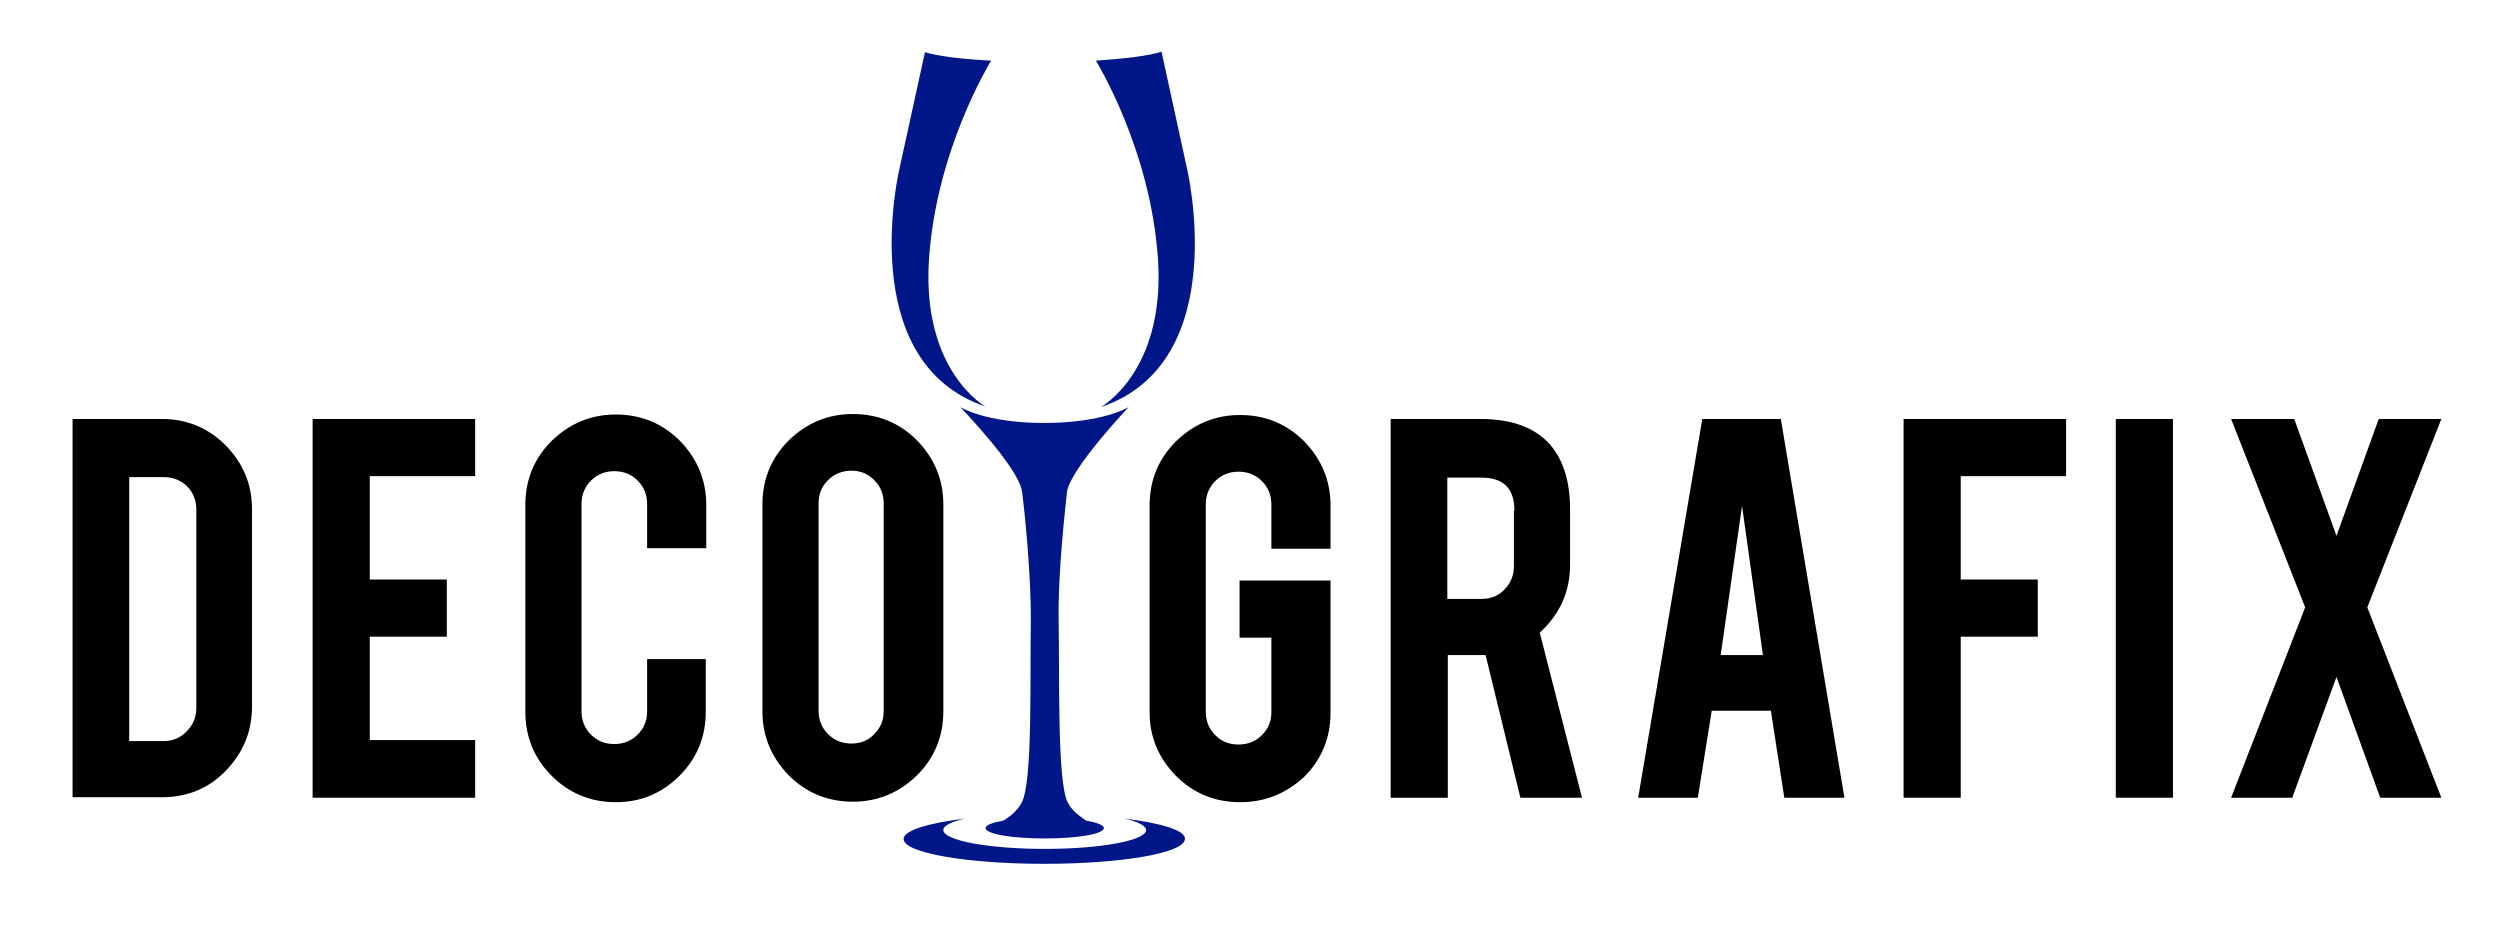
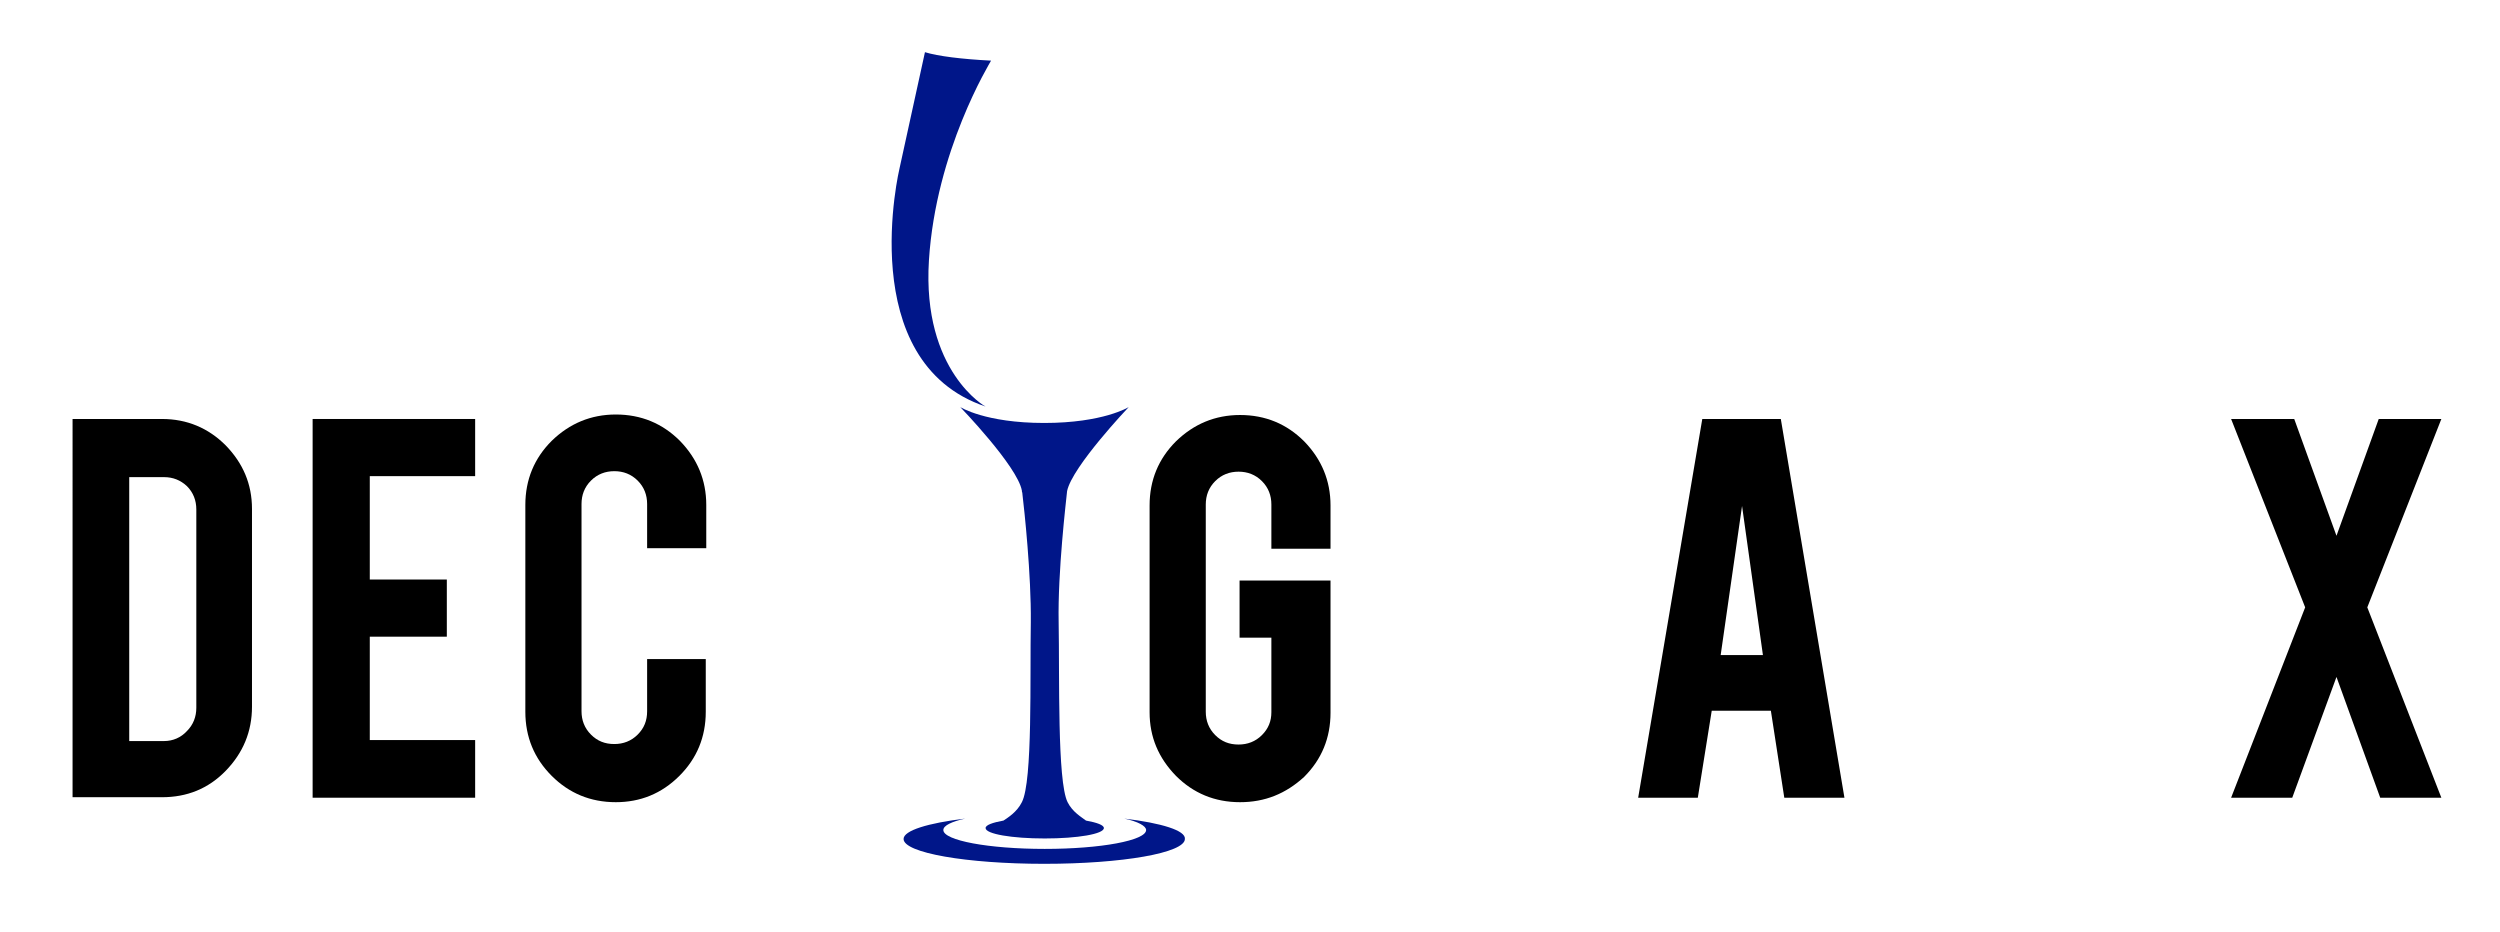
<svg xmlns="http://www.w3.org/2000/svg" version="1.1" id="Layer_1" x="0px" y="0px" viewBox="0 0 503 187.5" style="enable-background:new 0 0 503 187.5;" xml:space="preserve">
  <style type="text/css">
	.st0{fill:#001689;}
</style>
  <path class="st0" d="M226.2,164.7c2.8,0.6,4.4,1.5,4.4,2.3c0,2.1-9.1,3.8-20.4,3.8c-11.3,0-20.4-1.7-20.4-3.8c0-0.9,1.7-1.7,4.4-2.3  c-7.5,0.9-12.4,2.4-12.4,4.1c0,2.8,12.7,5,28.3,5c15.7,0,28.3-2.2,28.3-5C238.6,167.1,233.7,165.6,226.2,164.7" />
  <path class="st0" d="M218.5,165.1c-0.9-0.7-2.7-1.7-3.7-3.7c-2.1-4.2-1.6-25.3-1.8-36.2c-0.2-10.2,1.5-24.4,1.7-26.4  c1-4.9,12.4-16.9,12.4-16.9s-5.1,3.2-17,3.2c-11.9,0-16.9-3.2-16.9-3.2s11.5,11.9,12.4,16.8c0,0.1,0,0.3,0.1,0.5c0,0,0,0.1,0,0.1h0  c0.4,3.3,1.8,16.4,1.7,25.9c-0.2,10.9,0.4,32-1.8,36.2c-1,2-2.8,3.1-3.7,3.7c-2.2,0.4-3.6,0.9-3.6,1.5c0,1.2,5.3,2.1,11.9,2.1  c6.6,0,11.9-0.9,11.9-2.1C222.1,166,220.7,165.5,218.5,165.1" />
  <path class="st0" d="M186.9,52.4c1.4-22.1,12.2-39.6,12.5-40.2c-5.9-0.3-10.7-0.9-13.3-1.7l-5.1,23.3c0,0-9.4,39,17.3,48  C198.4,81.9,185.5,74.8,186.9,52.4" />
-   <path class="st0" d="M238.8,33.8l-5.1-23.4c-2.4,0.8-7.2,1.4-13.2,1.8c0.2,0.4,11.1,18,12.5,40.2c1.4,22.4-11.5,29.5-11.5,29.5  C248.2,72.9,238.8,33.8,238.8,33.8" />
  <path d="M50.7,142.2c0,5-1.8,9.3-5.3,12.9c-3.5,3.6-7.8,5.3-12.8,5.3h-18V84.3h18c5,0,9.3,1.8,12.8,5.3c3.5,3.6,5.3,7.8,5.3,12.8  V142.2z M26,149.1H33c1.8,0,3.4-0.7,4.6-2c1.3-1.3,1.9-2.9,1.9-4.7v-39.9c0-1.8-0.6-3.4-1.9-4.7C36.3,96.6,34.8,96,33,96H26V149.1z" />
  <polygon points="62.9,160.5 62.9,84.3 95.6,84.3 95.6,95.8 74.4,95.8 74.4,116.6 89.9,116.6 89.9,128.1 74.4,128.1 74.4,148.9   95.6,148.9 95.6,160.5 " />
  <path d="M123.9,161.4c-5.1,0-9.4-1.8-12.9-5.3c-3.5-3.5-5.3-7.8-5.3-12.9v-41.6c0-5.1,1.8-9.4,5.3-12.9c3.6-3.5,7.9-5.3,12.9-5.3  c5.1,0,9.4,1.8,12.9,5.3c3.5,3.6,5.3,7.9,5.3,12.9v8.7h-11.9v-8.9c0-1.8-0.6-3.4-1.9-4.7c-1.3-1.3-2.9-1.9-4.7-1.9  c-1.8,0-3.4,0.6-4.7,1.9c-1.3,1.3-1.9,2.9-1.9,4.7v41.7c0,1.8,0.6,3.4,1.9,4.7c1.3,1.3,2.8,1.9,4.7,1.9c1.8,0,3.4-0.6,4.7-1.9  c1.3-1.3,1.9-2.8,1.9-4.7v-10.5H142v10.6c0,5.1-1.8,9.4-5.3,12.9C133.1,159.7,128.8,161.4,123.9,161.4" />
-   <path d="M171.6,83.3c5.1,0,9.4,1.8,12.9,5.3c3.5,3.6,5.3,7.9,5.3,12.9v41.6c0,5.1-1.8,9.4-5.3,12.9c-3.6,3.5-7.9,5.3-12.9,5.3  c-5.1,0-9.4-1.8-12.9-5.3c-3.5-3.6-5.3-7.9-5.3-12.9v-41.6c0-5.1,1.8-9.4,5.3-12.9C162.3,85.1,166.6,83.3,171.6,83.3 M177.8,101.3  c0-1.8-0.6-3.4-1.9-4.7c-1.3-1.3-2.8-1.9-4.6-1.9c-1.8,0-3.4,0.6-4.7,1.9c-1.3,1.3-1.9,2.8-1.9,4.7V143c0,1.8,0.6,3.4,1.9,4.7  c1.3,1.3,2.9,1.9,4.7,1.9c1.8,0,3.4-0.6,4.6-1.9c1.3-1.3,1.9-2.8,1.9-4.7V101.3z" />
  <path d="M249.5,161.4c-5.1,0-9.4-1.8-12.9-5.3c-3.5-3.6-5.3-7.8-5.3-12.8v-41.6c0-5.1,1.8-9.4,5.3-12.9c3.6-3.5,7.9-5.3,12.9-5.3  c5.1,0,9.4,1.8,12.9,5.3c3.5,3.6,5.3,7.9,5.3,12.9v8.7h-11.9v-8.9c0-1.8-0.6-3.4-1.9-4.7c-1.3-1.3-2.9-1.9-4.7-1.9  c-1.8,0-3.4,0.6-4.7,1.9c-1.3,1.3-1.9,2.9-1.9,4.7v41.7c0,1.8,0.6,3.4,1.9,4.7c1.3,1.3,2.8,1.9,4.7,1.9c1.8,0,3.4-0.6,4.7-1.9  c1.3-1.3,1.9-2.8,1.9-4.6v-15h-6.4v-11.5h18.3v26.6c0,5.1-1.8,9.4-5.3,12.9C258.7,159.7,254.5,161.4,249.5,161.4" />
-   <path d="M297.9,84.3c6.4,0,11.1,1.8,14.1,5.3c2.6,3.1,3.9,7.4,3.9,12.9v11.1c0,5.4-2,9.9-6.1,13.7l8.5,33.2h-12.4l-7-28.7h-1h-6.6  v28.7h-11.5V84.3H297.9z M304.7,102.7c0-4.4-2.2-6.6-6.6-6.6h-6.9v24.4h6.9c1.8,0,3.4-0.6,4.6-1.9c1.3-1.3,1.9-2.9,1.9-4.7V102.7z" />
  <path d="M344.4,143l-2.8,17.5h-12l12.9-76.2h15.8l12.8,76.2h-12.1l-2.7-17.5H344.4z M350.5,101.8l-4.3,30h8.5L350.5,101.8z" />
-   <polygon points="394.5,160.5 383,160.5 383,84.3 415.7,84.3 415.7,95.8 394.5,95.8 394.5,116.6 410,116.6 410,128.1 394.5,128.1 " />
-   <rect x="425.7" y="84.3" width="11.5" height="76.2" />
  <polygon points="491.2,160.5 478.9,160.5 470.1,136.2 461.2,160.5 448.9,160.5 463.8,122.2 448.9,84.3 461.6,84.3 470.1,107.8   478.6,84.3 491.2,84.3 476.3,122.2 " />
</svg>